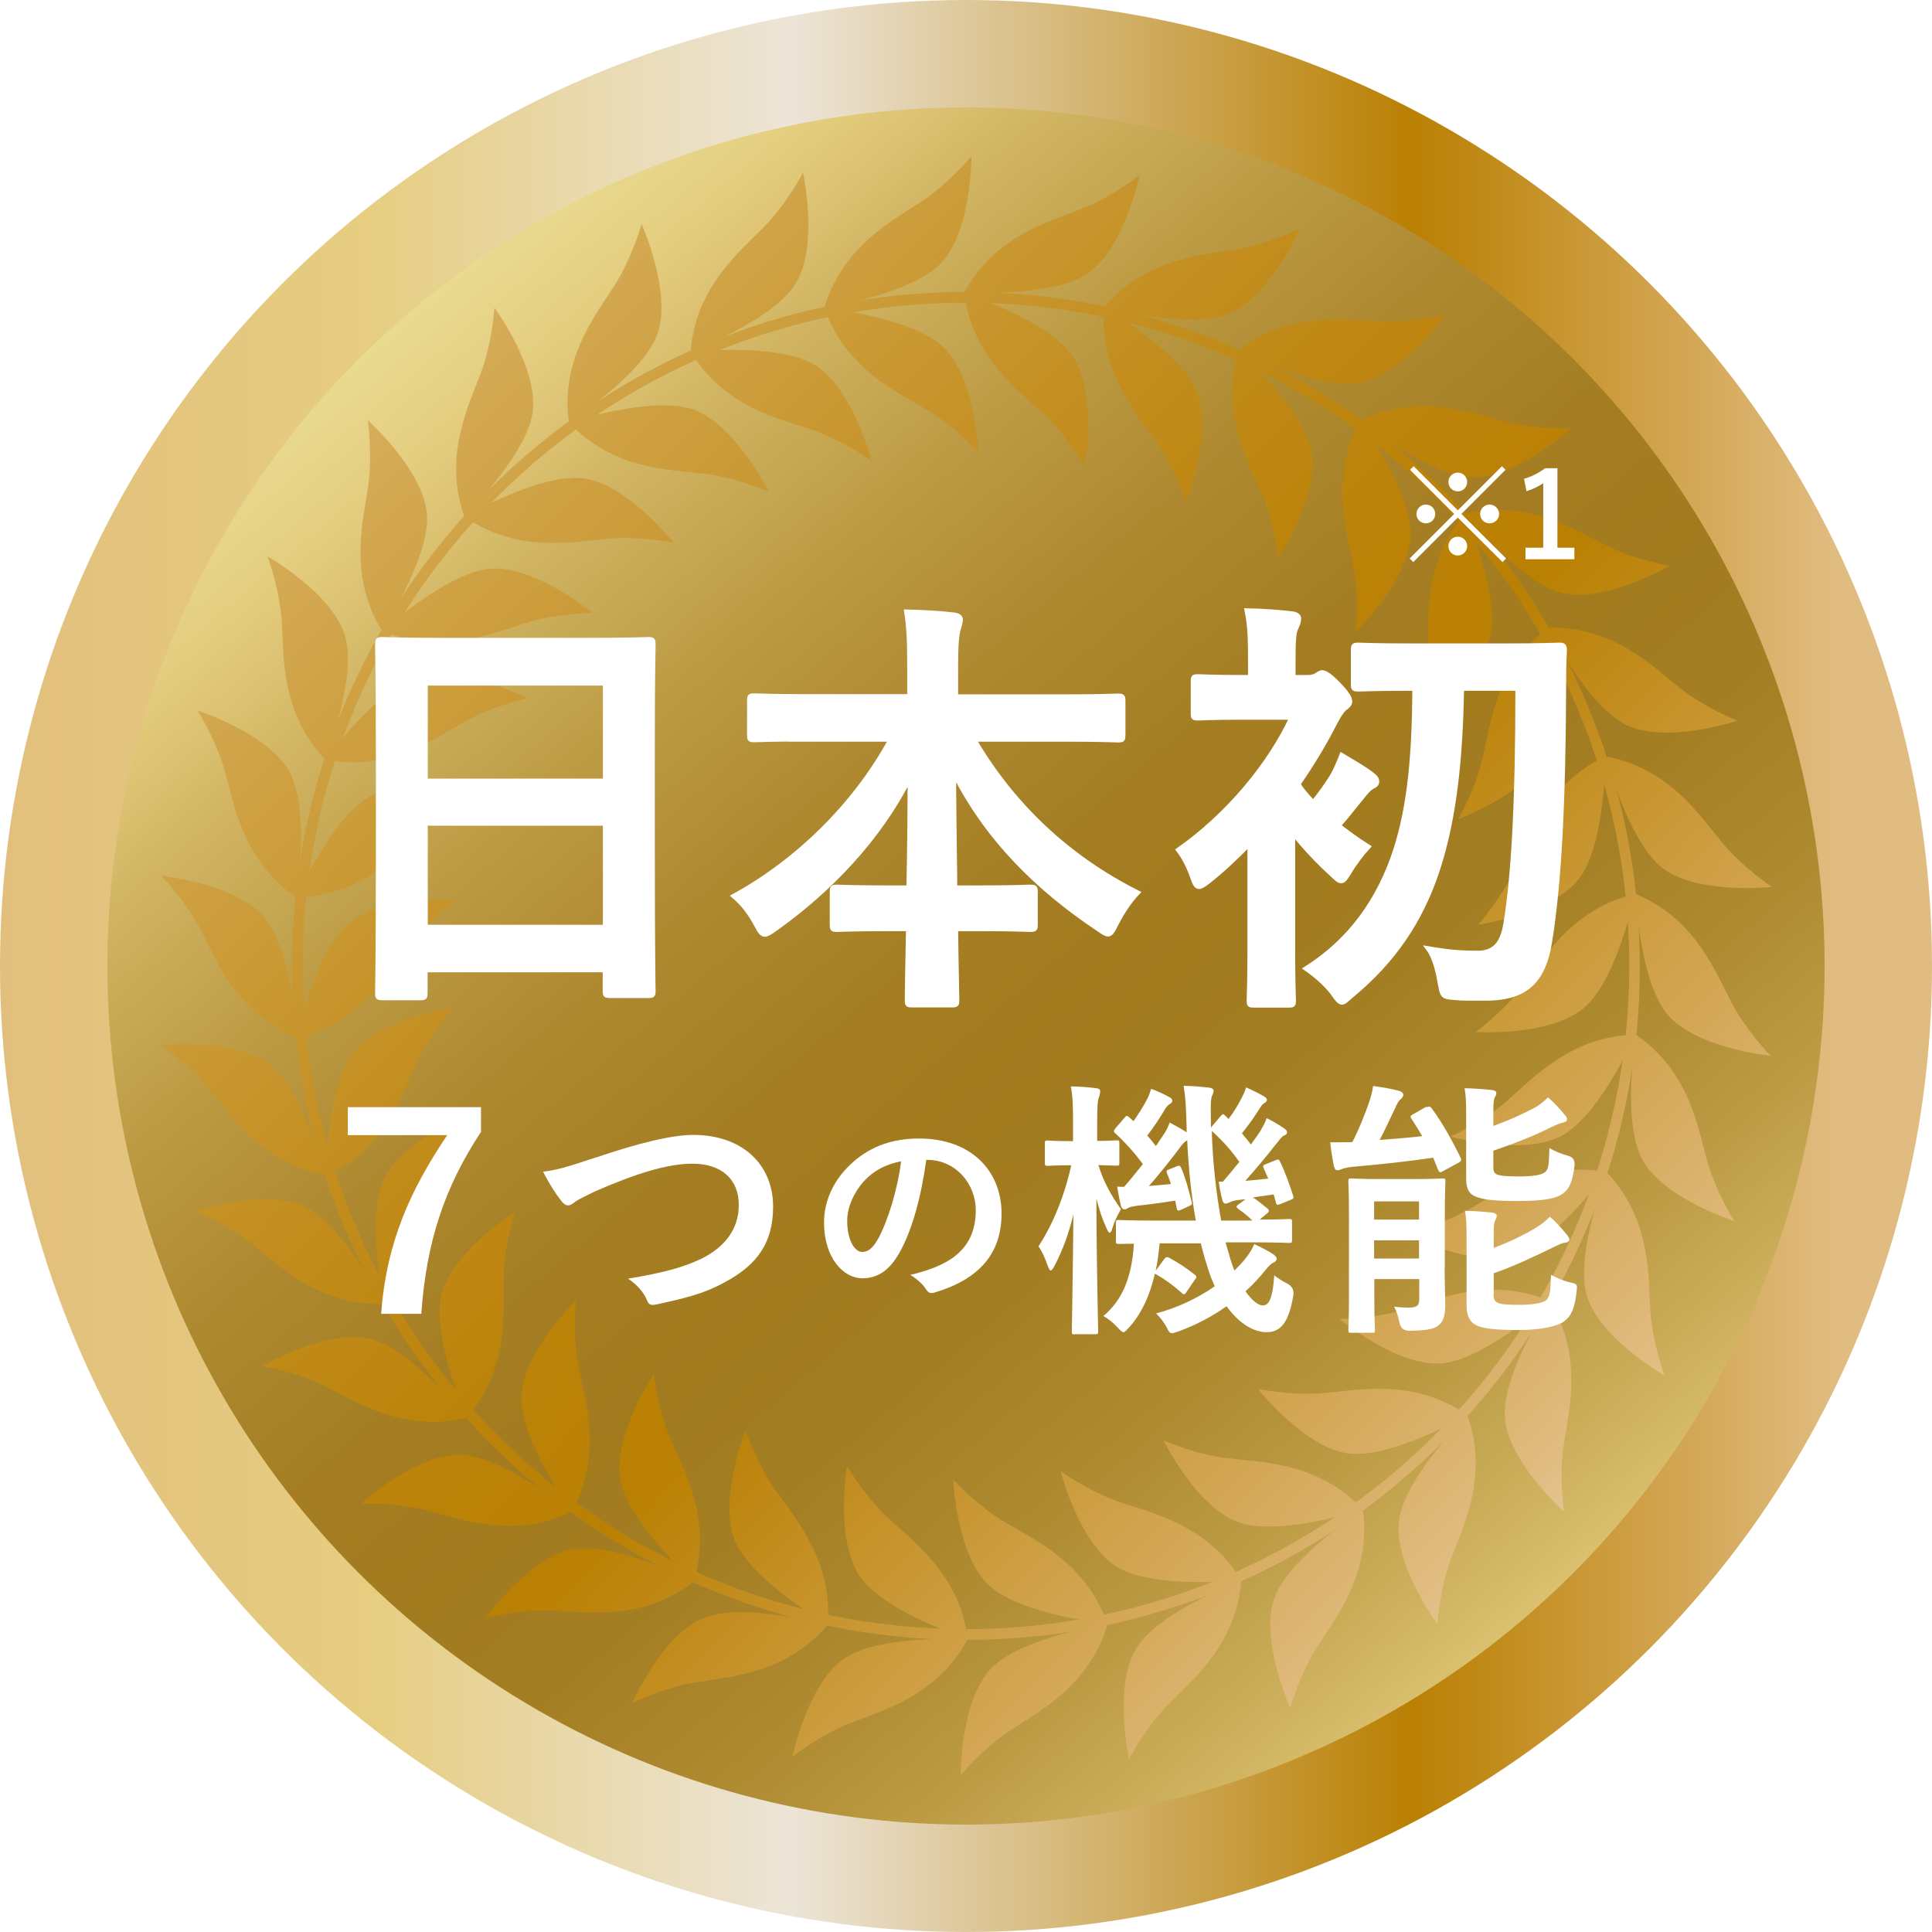
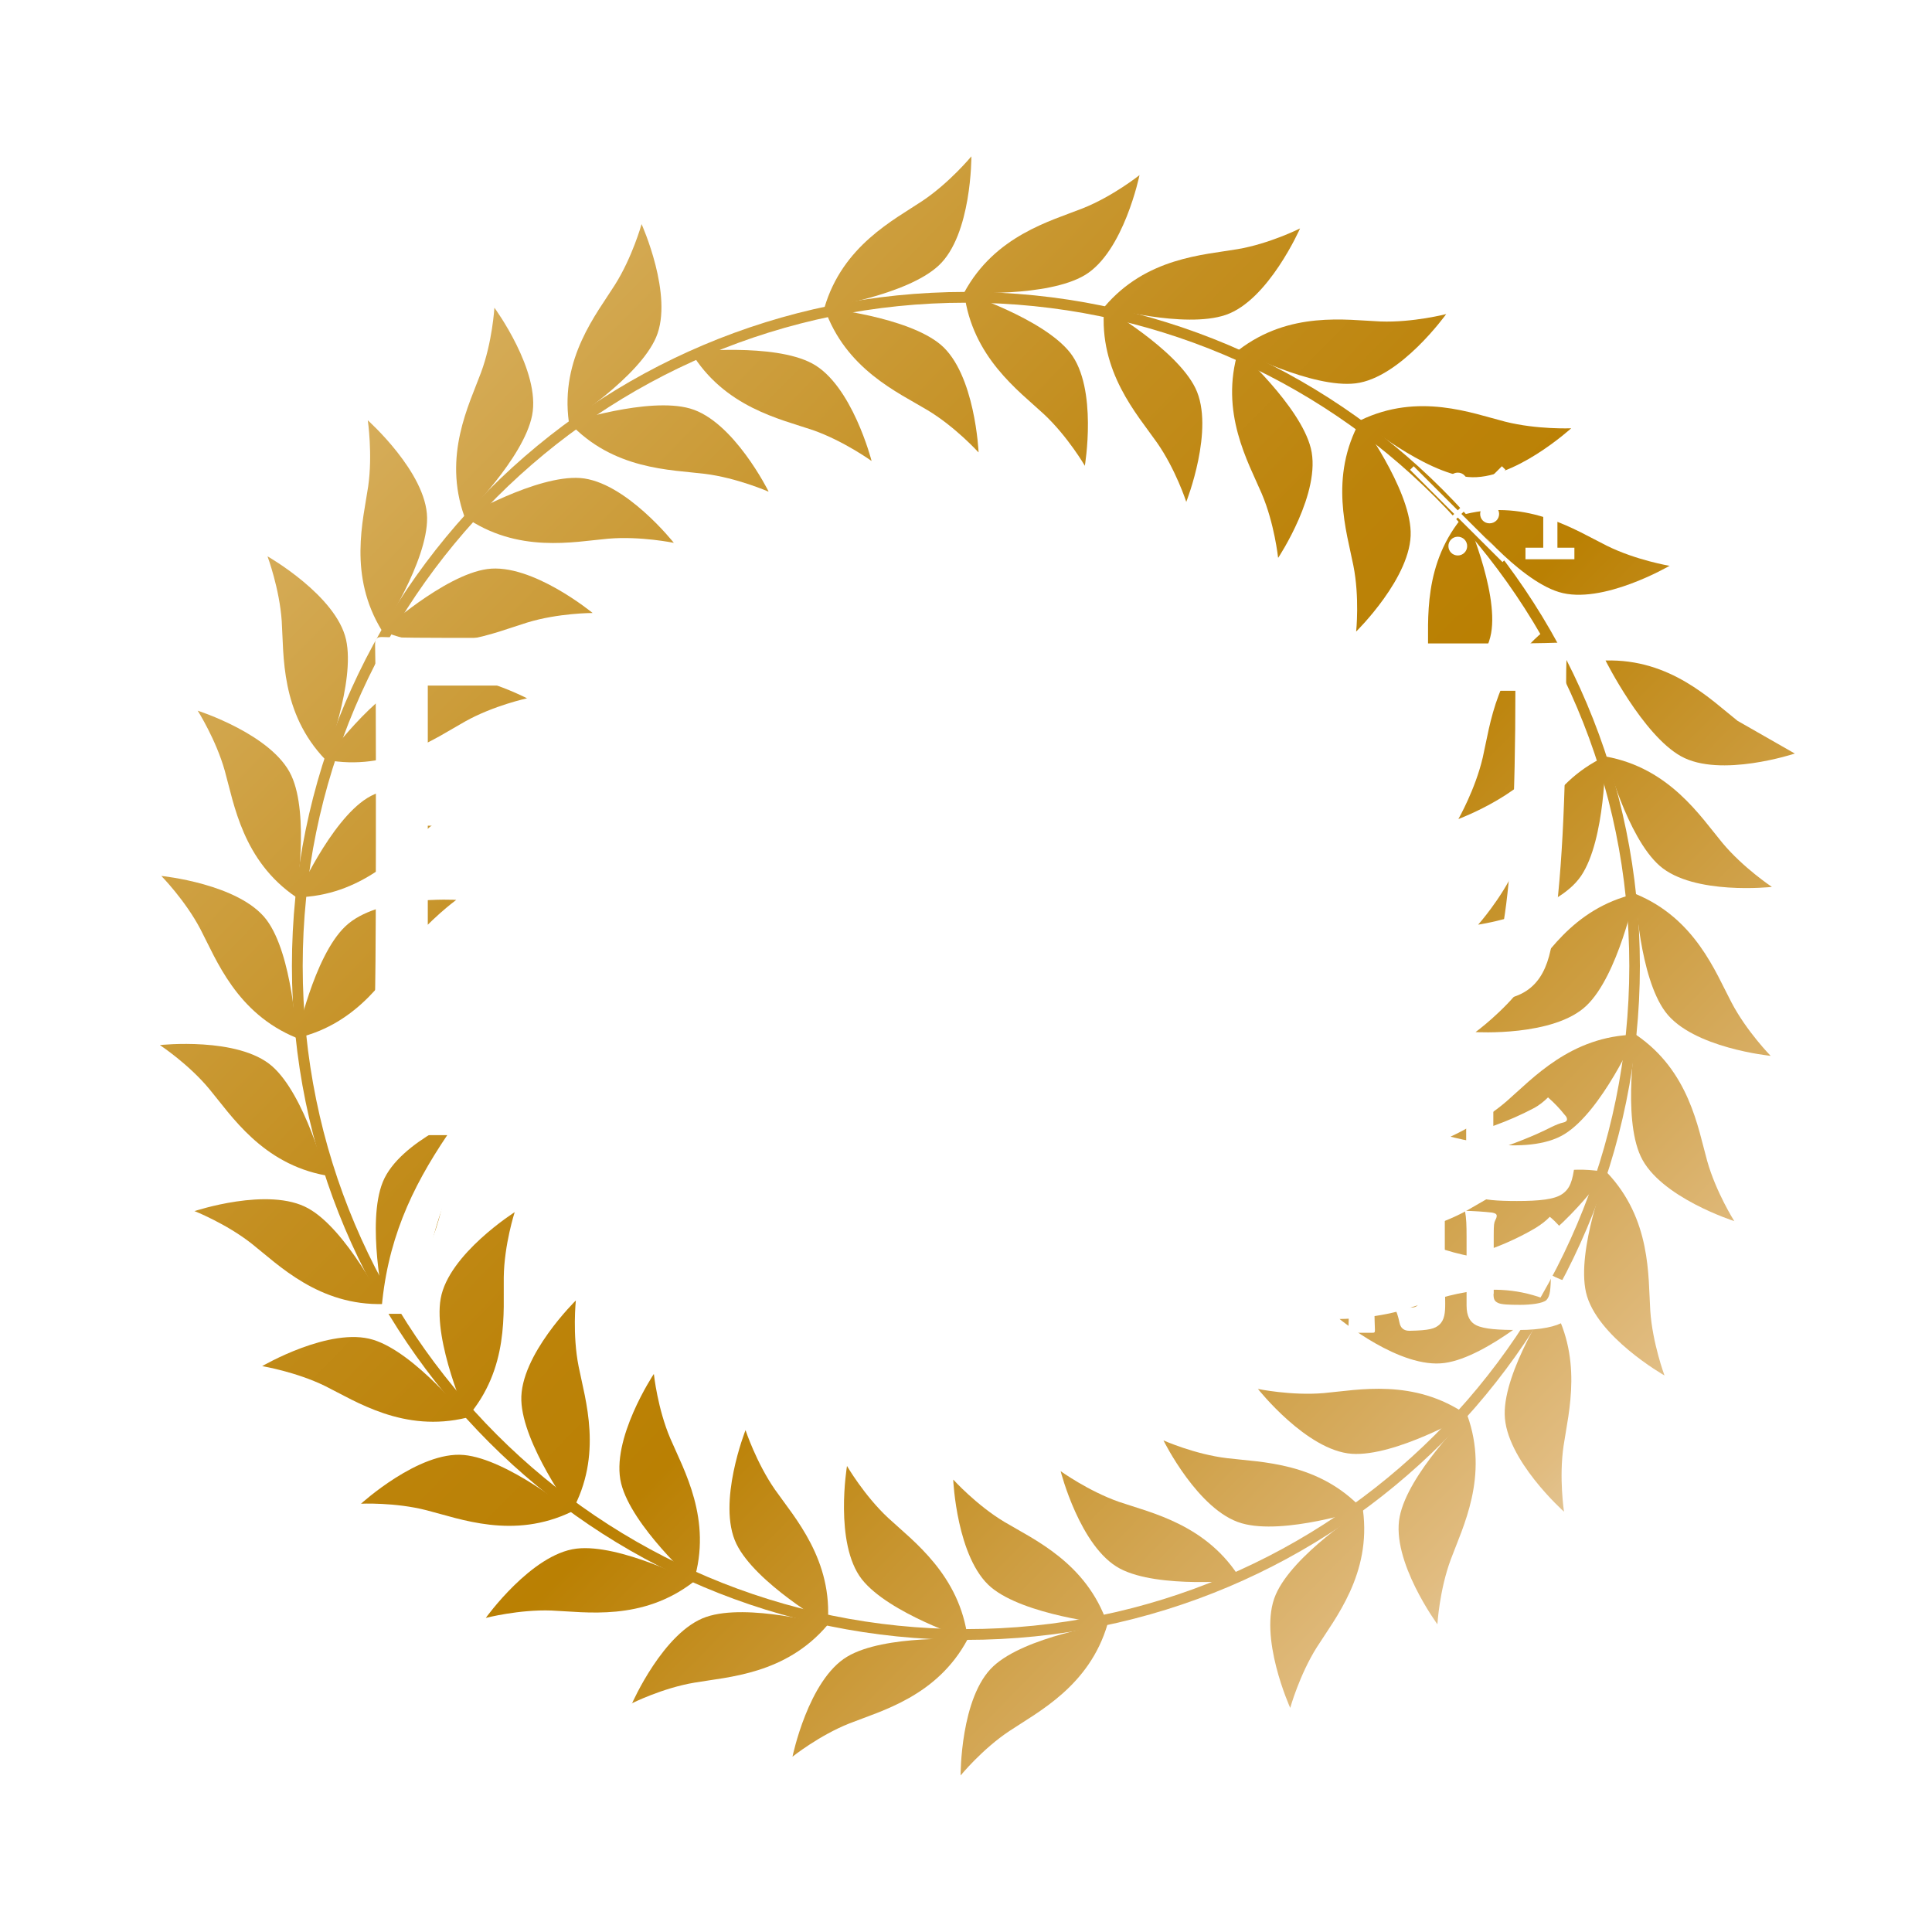
<svg xmlns="http://www.w3.org/2000/svg" xmlns:xlink="http://www.w3.org/1999/xlink" id="_レイヤー_2" data-name="レイヤー_2" viewBox="0 0 96.76 96.76">
  <defs>
    <style>
      .cls-1 {
        filter: url(#drop-shadow-1);
      }

      .cls-2 {
        fill: url(#_新規グラデーションスウォッチ_36);
        stroke: url(#_真ちゅう_艶あり_);
        stroke-width: 5.38px;
      }

      .cls-2, .cls-3 {
        stroke-miterlimit: 10;
      }

      .cls-4 {
        fill: url(#_新規グラデーションスウォッチ_26-25);
      }

      .cls-5 {
        fill: url(#_新規グラデーションスウォッチ_26-24);
      }

      .cls-6 {
        fill: url(#_新規グラデーションスウォッチ_26-23);
      }

      .cls-7 {
        fill: url(#_新規グラデーションスウォッチ_26-28);
      }

      .cls-8 {
        fill: url(#_新規グラデーションスウォッチ_26-29);
      }

      .cls-9 {
        fill: url(#_新規グラデーションスウォッチ_26-27);
      }

      .cls-10 {
        fill: url(#_新規グラデーションスウォッチ_26-21);
      }

      .cls-11 {
        fill: url(#_新規グラデーションスウォッチ_26-20);
      }

      .cls-12 {
        fill: url(#_新規グラデーションスウォッチ_26-22);
      }

      .cls-13 {
        fill: url(#_新規グラデーションスウォッチ_26-26);
      }

      .cls-14 {
        fill: url(#_新規グラデーションスウォッチ_26-18);
      }

      .cls-15 {
        fill: url(#_新規グラデーションスウォッチ_26-12);
      }

      .cls-16 {
        fill: url(#_新規グラデーションスウォッチ_26-16);
      }

      .cls-17 {
        fill: url(#_新規グラデーションスウォッチ_26-19);
      }

      .cls-18 {
        fill: url(#_新規グラデーションスウォッチ_26-10);
      }

      .cls-19 {
        fill: url(#_新規グラデーションスウォッチ_26-14);
      }

      .cls-20 {
        fill: url(#_新規グラデーションスウォッチ_26-11);
      }

      .cls-21 {
        fill: url(#_新規グラデーションスウォッチ_26-15);
      }

      .cls-22 {
        fill: url(#_新規グラデーションスウォッチ_26-13);
      }

      .cls-23 {
        fill: url(#_新規グラデーションスウォッチ_26-17);
      }

      .cls-24 {
        fill: url(#_新規グラデーションスウォッチ_26-34);
      }

      .cls-25 {
        fill: url(#_新規グラデーションスウォッチ_26-33);
      }

      .cls-26 {
        fill: url(#_新規グラデーションスウォッチ_26-32);
      }

      .cls-27 {
        fill: url(#_新規グラデーションスウォッチ_26-30);
      }

      .cls-28 {
        fill: url(#_新規グラデーションスウォッチ_26-55);
      }

      .cls-29 {
        fill: url(#_新規グラデーションスウォッチ_26-56);
      }

      .cls-30 {
        fill: url(#_新規グラデーションスウォッチ_26-54);
      }

      .cls-31 {
        fill: url(#_新規グラデーションスウォッチ_26-58);
      }

      .cls-32 {
        fill: url(#_新規グラデーションスウォッチ_26-59);
      }

      .cls-33 {
        fill: url(#_新規グラデーションスウォッチ_26-57);
      }

      .cls-34 {
        fill: url(#_新規グラデーションスウォッチ_26-53);
      }

      .cls-35 {
        fill: url(#_新規グラデーションスウォッチ_26-48);
      }

      .cls-36 {
        fill: url(#_新規グラデーションスウォッチ_26-47);
      }

      .cls-37 {
        fill: url(#_新規グラデーションスウォッチ_26-42);
      }

      .cls-38 {
        fill: url(#_新規グラデーションスウォッチ_26-41);
      }

      .cls-39 {
        fill: url(#_新規グラデーションスウォッチ_26-46);
      }

      .cls-40 {
        fill: url(#_新規グラデーションスウォッチ_26-45);
      }

      .cls-41 {
        fill: url(#_新規グラデーションスウォッチ_26-49);
      }

      .cls-42 {
        fill: url(#_新規グラデーションスウォッチ_26-61);
      }

      .cls-43 {
        fill: url(#_新規グラデーションスウォッチ_26-60);
      }

      .cls-44 {
        fill: url(#_新規グラデーションスウォッチ_26-38);
      }

      .cls-45 {
        fill: url(#_新規グラデーションスウォッチ_26-37);
      }

      .cls-46 {
        fill: url(#_新規グラデーションスウォッチ_26-31);
      }

      .cls-47 {
        fill: url(#_新規グラデーションスウォッチ_26-36);
      }

      .cls-48 {
        fill: url(#_新規グラデーションスウォッチ_26-35);
      }

      .cls-49 {
        fill: url(#_新規グラデーションスウォッチ_26-39);
      }

      .cls-50 {
        fill: url(#_新規グラデーションスウォッチ_26-50);
      }

      .cls-51 {
        fill: url(#_新規グラデーションスウォッチ_26-51);
      }

      .cls-52 {
        fill: url(#_新規グラデーションスウォッチ_26-52);
      }

      .cls-53 {
        fill: url(#_新規グラデーションスウォッチ_26-44);
      }

      .cls-54 {
        fill: url(#_新規グラデーションスウォッチ_26-43);
      }

      .cls-55 {
        fill: url(#_新規グラデーションスウォッチ_26-40);
      }

      .cls-3 {
        stroke: #fff;
        stroke-width: .25px;
      }

      .cls-3, .cls-56 {
        fill: #fff;
      }

      .cls-57 {
        fill: url(#_新規グラデーションスウォッチ_26);
      }

      .cls-58 {
        fill: url(#_新規グラデーションスウォッチ_26-2);
      }

      .cls-59 {
        fill: url(#_新規グラデーションスウォッチ_26-9);
      }

      .cls-60 {
        fill: url(#_新規グラデーションスウォッチ_26-8);
      }

      .cls-61 {
        fill: url(#_新規グラデーションスウォッチ_26-3);
      }

      .cls-62 {
        fill: url(#_新規グラデーションスウォッチ_26-7);
      }

      .cls-63 {
        fill: url(#_新規グラデーションスウォッチ_26-5);
      }

      .cls-64 {
        fill: url(#_新規グラデーションスウォッチ_26-4);
      }

      .cls-65 {
        fill: url(#_新規グラデーションスウォッチ_26-6);
      }
    </style>
    <linearGradient id="_新規グラデーションスウォッチ_36" data-name="新規グラデーションスウォッチ 36" x1="19.24" y1="14.18" x2="87.72" y2="94.55" gradientUnits="userSpaceOnUse">
      <stop offset="0" stop-color="#ebdf96" />
      <stop offset=".08" stop-color="#e3cb7c" />
      <stop offset=".14" stop-color="#d1b563" />
      <stop offset=".23" stop-color="#bd9c45" />
      <stop offset=".32" stop-color="#ae8930" />
      <stop offset=".41" stop-color="#a57e23" />
      <stop offset=".49" stop-color="#a27b1f" />
      <stop offset=".56" stop-color="#a47e23" />
      <stop offset=".64" stop-color="#ad892f" />
      <stop offset=".72" stop-color="#bc9b44" />
      <stop offset=".8" stop-color="#d0b461" />
      <stop offset=".86" stop-color="#e3cb7c" />
      <stop offset="1" stop-color="#ebdf96" />
    </linearGradient>
    <linearGradient id="_真ちゅう_艶あり_" data-name="真ちゅう (艶あり)" x1="0" y1="48.38" x2="96.76" y2="48.38" gradientUnits="userSpaceOnUse">
      <stop offset="0" stop-color="#e2bf7d" />
      <stop offset=".19" stop-color="#e6cd80" />
      <stop offset=".41" stop-color="#ece5d8" />
      <stop offset=".73" stop-color="#ba8003" />
      <stop offset=".89" stop-color="#d6ab5e" />
      <stop offset=".95" stop-color="#e1bc80" />
    </linearGradient>
    <linearGradient id="_新規グラデーションスウォッチ_26" data-name="新規グラデーションスウォッチ 26" x1="9.78" y1="10.57" x2="82.22" y2="81.53" gradientUnits="userSpaceOnUse">
      <stop offset="0" stop-color="#e2bf7d" />
      <stop offset=".05" stop-color="#ddb86f" />
      <stop offset=".23" stop-color="#cea041" />
      <stop offset=".38" stop-color="#c38e1f" />
      <stop offset=".51" stop-color="#bc830a" />
      <stop offset=".6" stop-color="#ba8003" />
      <stop offset=".83" stop-color="#d6ab5e" />
      <stop offset=".91" stop-color="#e1bc80" />
      <stop offset="1" stop-color="#e6dac1" />
    </linearGradient>
    <linearGradient id="_新規グラデーションスウォッチ_26-2" data-name="新規グラデーションスウォッチ 26" x1="-6.9" y1="27.6" x2="65.54" y2="98.56" xlink:href="#_新規グラデーションスウォッチ_26" />
    <linearGradient id="_新規グラデーションスウォッチ_26-3" data-name="新規グラデーションスウォッチ 26" x1="-10.65" y1="31.43" x2="61.79" y2="102.39" xlink:href="#_新規グラデーションスウォッチ_26" />
    <linearGradient id="_新規グラデーションスウォッチ_26-4" data-name="新規グラデーションスウォッチ 26" x1="-8.87" y1="29.61" x2="63.57" y2="100.58" xlink:href="#_新規グラデーションスウォッチ_26" />
    <linearGradient id="_新規グラデーションスウォッチ_26-5" data-name="新規グラデーションスウォッチ 26" x1="-13.49" y1="34.33" x2="58.95" y2="105.29" xlink:href="#_新規グラデーションスウォッチ_26" />
    <linearGradient id="_新規グラデーションスウォッチ_26-6" data-name="新規グラデーションスウォッチ 26" x1="-10.2" y1="30.97" x2="62.24" y2="101.93" xlink:href="#_新規グラデーションスウォッチ_26" />
    <linearGradient id="_新規グラデーションスウォッチ_26-7" data-name="新規グラデーションスウォッチ 26" x1="-15.31" y1="36.19" x2="57.13" y2="107.15" xlink:href="#_新規グラデーションスウォッチ_26" />
    <linearGradient id="_新規グラデーションスウォッチ_26-8" data-name="新規グラデーションスウォッチ 26" x1="-10.85" y1="31.63" x2="61.59" y2="102.6" xlink:href="#_新規グラデーションスウォッチ_26" />
    <linearGradient id="_新規グラデーションスウォッチ_26-9" data-name="新規グラデーションスウォッチ 26" x1="-16.04" y1="36.93" x2="56.4" y2="107.89" xlink:href="#_新規グラデーションスウォッチ_26" />
    <linearGradient id="_新規グラデーションスウォッチ_26-10" data-name="新規グラデーションスウォッチ 26" x1="-10.6" y1="31.38" x2="61.84" y2="102.34" xlink:href="#_新規グラデーションスウォッチ_26" />
    <linearGradient id="_新規グラデーションスウォッチ_26-11" data-name="新規グラデーションスウォッチ 26" x1="-15.59" y1="36.47" x2="56.85" y2="107.43" xlink:href="#_新規グラデーションスウォッチ_26" />
    <linearGradient id="_新規グラデーションスウォッチ_26-12" data-name="新規グラデーションスウォッチ 26" x1="-9.46" y1="30.21" x2="62.98" y2="101.18" xlink:href="#_新規グラデーションスウォッチ_26" />
    <linearGradient id="_新規グラデーションスウォッチ_26-13" data-name="新規グラデーションスウォッチ 26" x1="-13.8" y1="34.64" x2="58.64" y2="105.6" xlink:href="#_新規グラデーションスウォッチ_26" />
    <linearGradient id="_新規グラデーションスウォッチ_26-14" data-name="新規グラデーションスウォッチ 26" x1="-7.48" y1="28.19" x2="64.96" y2="99.15" xlink:href="#_新規グラデーションスウォッチ_26" />
    <linearGradient id="_新規グラデーションスウォッチ_26-15" data-name="新規グラデーションスウォッチ 26" x1="-10.89" y1="31.67" x2="61.56" y2="102.63" xlink:href="#_新規グラデーションスウォッチ_26" />
    <linearGradient id="_新規グラデーションスウォッチ_26-16" data-name="新規グラデーションスウォッチ 26" x1="-4.75" y1="25.4" x2="67.7" y2="96.36" xlink:href="#_新規グラデーションスウォッチ_26" />
    <linearGradient id="_新規グラデーションスウォッチ_26-17" data-name="新規グラデーションスウォッチ 26" x1="-7.5" y1="28.21" x2="64.94" y2="99.18" xlink:href="#_新規グラデーションスウォッチ_26" />
    <linearGradient id="_新規グラデーションスウォッチ_26-18" data-name="新規グラデーションスウォッチ 26" x1="-1.38" y1="21.96" x2="71.07" y2="92.92" xlink:href="#_新規グラデーションスウォッチ_26" />
    <linearGradient id="_新規グラデーションスウォッチ_26-19" data-name="新規グラデーションスウォッチ 26" x1="-3.43" y1="24.05" x2="69.02" y2="95.02" xlink:href="#_新規グラデーションスウォッチ_26" />
    <linearGradient id="_新規グラデーションスウォッチ_26-20" data-name="新規グラデーションスウォッチ 26" x1="2.48" y1="18.02" x2="74.92" y2="88.98" xlink:href="#_新規グラデーションスウォッチ_26" />
    <linearGradient id="_新規グラデーションスウォッチ_26-21" data-name="新規グラデーションスウォッチ 26" x1="1.2" y1="19.33" x2="73.64" y2="90.29" xlink:href="#_新規グラデーションスウォッチ_26" />
    <linearGradient id="_新規グラデーションスウォッチ_26-22" data-name="新規グラデーションスウォッチ 26" x1="6.66" y1="13.76" x2="79.1" y2="84.72" xlink:href="#_新規グラデーションスウォッチ_26" />
    <linearGradient id="_新規グラデーションスウォッチ_26-23" data-name="新規グラデーションスウォッチ 26" x1="6.32" y1="14.11" x2="78.76" y2="85.07" xlink:href="#_新規グラデーションスウォッチ_26" />
    <linearGradient id="_新規グラデーションスウォッチ_26-24" data-name="新規グラデーションスウォッチ 26" x1="11" y1="9.33" x2="83.44" y2="80.29" xlink:href="#_新規グラデーションスウォッチ_26" />
    <linearGradient id="_新規グラデーションスウォッチ_26-25" data-name="新規グラデーションスウォッチ 26" x1="11.71" y1="8.6" x2="84.15" y2="79.56" xlink:href="#_新規グラデーションスウォッチ_26" />
    <linearGradient id="_新規グラデーションスウォッチ_26-26" data-name="新規グラデーションスウォッチ 26" x1="15.46" y1="4.77" x2="87.9" y2="75.74" xlink:href="#_新規グラデーションスウォッチ_26" />
    <linearGradient id="_新規グラデーションスウォッチ_26-27" data-name="新規グラデーションスウォッチ 26" x1="17.03" y1="3.17" x2="89.47" y2="74.14" xlink:href="#_新規グラデーションスウォッチ_26" />
    <linearGradient id="_新規グラデーションスウォッチ_26-28" data-name="新規グラデーションスウォッチ 26" x1="19.71" y1=".43" x2="92.15" y2="71.4" xlink:href="#_新規グラデーションスウォッチ_26" />
    <linearGradient id="_新規グラデーションスウォッチ_26-29" data-name="新規グラデーションスウォッチ 26" x1="22.02" y1="-1.93" x2="94.47" y2="69.04" xlink:href="#_新規グラデーションスウォッチ_26" />
    <linearGradient id="_新規グラデーションスウォッチ_26-30" data-name="新規グラデーションスウォッチ 26" x1="23.49" y1="-3.42" x2="95.93" y2="67.54" xlink:href="#_新規グラデーションスウォッチ_26" />
    <linearGradient id="_新規グラデーションスウォッチ_26-31" data-name="新規グラデーションスウォッチ 26" x1="26.49" y1="-6.48" x2="98.93" y2="64.48" xlink:href="#_新規グラデーションスウォッチ_26" />
    <linearGradient id="_新規グラデーションスウォッチ_26-32" data-name="新規グラデーションスウォッチ 26" x1="26.46" y1="-6.46" x2="98.91" y2="64.5" xlink:href="#_新規グラデーションスウォッチ_26" />
    <linearGradient id="_新規グラデーションスウォッチ_26-33" data-name="新規グラデーションスウォッチ 26" x1="30.22" y1="-10.29" x2="102.66" y2="60.67" xlink:href="#_新規グラデーションスウォッチ_26" />
    <linearGradient id="_新規グラデーションスウォッチ_26-34" data-name="新規グラデーションスウォッチ 26" x1="28.44" y1="-8.47" x2="100.88" y2="62.49" xlink:href="#_新規グラデーションスウォッチ_26" />
    <linearGradient id="_新規グラデーションスウォッチ_26-35" data-name="新規グラデーションスウォッチ 26" x1="33.06" y1="-13.19" x2="105.5" y2="57.77" xlink:href="#_新規グラデーションスウォッチ_26" />
    <linearGradient id="_新規グラデーションスウォッチ_26-36" data-name="新規グラデーションスウォッチ 26" x1="29.77" y1="-9.83" x2="102.21" y2="61.13" xlink:href="#_新規グラデーションスウォッチ_26" />
    <linearGradient id="_新規グラデーションスウォッチ_26-37" data-name="新規グラデーションスウォッチ 26" x1="34.88" y1="-15.05" x2="107.32" y2="55.91" xlink:href="#_新規グラデーションスウォッチ_26" />
    <linearGradient id="_新規グラデーションスウォッチ_26-38" data-name="新規グラデーションスウォッチ 26" x1="30.41" y1="-10.49" x2="102.86" y2="60.47" xlink:href="#_新規グラデーションスウォッチ_26" />
    <linearGradient id="_新規グラデーションスウォッチ_26-39" data-name="新規グラデーションスウォッチ 26" x1="35.6" y1="-15.79" x2="108.04" y2="55.17" xlink:href="#_新規グラデーションスウォッチ_26" />
    <linearGradient id="_新規グラデーションスウォッチ_26-40" data-name="新規グラデーションスウォッチ 26" x1="30.17" y1="-10.24" x2="102.61" y2="60.72" xlink:href="#_新規グラデーションスウォッチ_26" />
    <linearGradient id="_新規グラデーションスウォッチ_26-41" data-name="新規グラデーションスウォッチ 26" x1="35.15" y1="-15.33" x2="107.6" y2="55.63" xlink:href="#_新規グラデーションスウォッチ_26" />
    <linearGradient id="_新規グラデーションスウォッチ_26-42" data-name="新規グラデーションスウォッチ 26" x1="29.03" y1="-9.08" x2="101.47" y2="61.89" xlink:href="#_新規グラデーションスウォッチ_26" />
    <linearGradient id="_新規グラデーションスウォッチ_26-43" data-name="新規グラデーションスウォッチ 26" x1="33.36" y1="-13.5" x2="105.8" y2="57.46" xlink:href="#_新規グラデーションスウォッチ_26" />
    <linearGradient id="_新規グラデーションスウォッチ_26-44" data-name="新規グラデーションスウォッチ 26" x1="27.04" y1="-7.05" x2="99.49" y2="63.91" xlink:href="#_新規グラデーションスウォッチ_26" />
    <linearGradient id="_新規グラデーションスウォッチ_26-45" data-name="新規グラデーションスウォッチ 26" x1="30.45" y1="-10.53" x2="102.89" y2="60.43" xlink:href="#_新規グラデーションスウォッチ_26" />
    <linearGradient id="_新規グラデーションスウォッチ_26-46" data-name="新規グラデーションスウォッチ 26" x1="24.31" y1="-4.26" x2="96.75" y2="66.7" xlink:href="#_新規グラデーションスウォッチ_26" />
    <linearGradient id="_新規グラデーションスウォッチ_26-47" data-name="新規グラデーションスウォッチ 26" x1="27.07" y1="-7.07" x2="99.51" y2="63.89" xlink:href="#_新規グラデーションスウォッチ_26" />
    <linearGradient id="_新規グラデーションスウォッチ_26-48" data-name="新規グラデーションスウォッチ 26" x1="20.94" y1="-.82" x2="93.38" y2="70.14" xlink:href="#_新規グラデーションスウォッチ_26" />
    <linearGradient id="_新規グラデーションスウォッチ_26-49" data-name="新規グラデーションスウォッチ 26" x1="22.99" y1="-2.91" x2="95.43" y2="68.05" xlink:href="#_新規グラデーションスウォッチ_26" />
    <linearGradient id="_新規グラデーションスウォッチ_26-50" data-name="新規グラデーションスウォッチ 26" x1="17.08" y1="3.12" x2="89.52" y2="74.08" xlink:href="#_新規グラデーションスウォッチ_26" />
    <linearGradient id="_新規グラデーションスウォッチ_26-51" data-name="新規グラデーションスウォッチ 26" x1="18.36" y1="1.81" x2="90.8" y2="72.78" xlink:href="#_新規グラデーションスウォッチ_26" />
    <linearGradient id="_新規グラデーションスウォッチ_26-52" data-name="新規グラデーションスウォッチ 26" x1="12.9" y1="7.38" x2="85.35" y2="78.35" xlink:href="#_新規グラデーションスウォッチ_26" />
    <linearGradient id="_新規グラデーションスウォッチ_26-53" data-name="新規グラデーションスウォッチ 26" x1="13.25" y1="7.03" x2="85.69" y2="78" xlink:href="#_新規グラデーションスウォッチ_26" />
    <linearGradient id="_新規グラデーションスウォッチ_26-54" data-name="新規グラデーションスウォッチ 26" x1="8.56" y1="11.81" x2="81" y2="82.78" xlink:href="#_新規グラデーションスウォッチ_26" />
    <linearGradient id="_新規グラデーションスウォッチ_26-55" data-name="新規グラデーションスウォッチ 26" x1="7.85" y1="12.54" x2="80.29" y2="83.5" xlink:href="#_新規グラデーションスウォッチ_26" />
    <linearGradient id="_新規グラデーションスウォッチ_26-56" data-name="新規グラデーションスウォッチ 26" x1="4.1" y1="16.36" x2="76.55" y2="87.33" xlink:href="#_新規グラデーションスウォッチ_26" />
    <linearGradient id="_新規グラデーションスウォッチ_26-57" data-name="新規グラデーションスウォッチ 26" x1="2.54" y1="17.97" x2="74.98" y2="88.93" xlink:href="#_新規グラデーションスウォッチ_26" />
    <linearGradient id="_新規グラデーションスウォッチ_26-58" data-name="新規グラデーションスウォッチ 26" x1="-.15" y1="20.71" x2="72.29" y2="91.67" xlink:href="#_新規グラデーションスウォッチ_26" />
    <linearGradient id="_新規グラデーションスウォッチ_26-59" data-name="新規グラデーションスウォッチ 26" x1="-2.46" y1="23.07" x2="69.98" y2="94.03" xlink:href="#_新規グラデーションスウォッチ_26" />
    <linearGradient id="_新規グラデーションスウォッチ_26-60" data-name="新規グラデーションスウォッチ 26" x1="-3.92" y1="24.56" x2="68.52" y2="95.52" xlink:href="#_新規グラデーションスウォッチ_26" />
    <linearGradient id="_新規グラデーションスウォッチ_26-61" data-name="新規グラデーションスウォッチ 26" x1="-6.92" y1="27.62" x2="65.52" y2="98.59" xlink:href="#_新規グラデーションスウォッチ_26" />
    <filter id="drop-shadow-1" x="11.6" y="24.32" width="73" height="49" filterUnits="userSpaceOnUse">
      <feOffset dx="0" dy="0" />
      <feGaussianBlur result="blur" stdDeviation="1.79" />
      <feFlood flood-color="#231815" flood-opacity=".75" />
      <feComposite in2="blur" operator="in" />
      <feComposite in="SourceGraphic" />
    </filter>
  </defs>
  <g id="_レイヤー_1-2" data-name="レイヤー_1">
    <g id="badge1">
-       <circle class="cls-2" cx="48.38" cy="48.38" r="45.69" />
      <g>
        <path class="cls-57" d="M14.62,48.38c0-18.64,15.11-33.75,33.75-33.76h0c18.64,0,33.75,15.11,33.76,33.76h0c0,18.64-15.11,33.75-33.76,33.75h0c-18.64,0-33.75-15.11-33.75-33.75h0ZM24.89,24.89c-6.01,6.01-9.73,14.31-9.73,23.49h0c0,9.17,3.72,17.47,9.73,23.48h0c6.01,6.01,14.31,9.73,23.49,9.73h0c9.17,0,17.47-3.72,23.49-9.73h0c6.01-6.01,9.73-14.31,9.73-23.48h0c0-9.17-3.72-17.48-9.73-23.49h0c-6.01-6.01-14.31-9.73-23.49-9.73h0c-9.17,0-17.47,3.72-23.49,9.73h0Z" />
        <g>
          <path class="cls-58" d="M42.42,73.42s.86,1.48,2.06,2.6c1.25,1.16,3.59,2.85,3.99,6.07,0,0-3.96-1.28-5.31-3-1.39-1.79-.74-5.67-.74-5.67Z" />
          <path class="cls-61" d="M39.69,87.98s1.34-1.07,2.86-1.67c1.59-.63,4.38-1.35,5.91-4.21,0,0-4.16-.25-6.03.87-1.95,1.16-2.74,5.01-2.74,5.01Z" />
        </g>
        <g>
          <path class="cls-64" d="M37.34,71.63s.54,1.63,1.47,2.97c.98,1.4,2.92,3.53,2.64,6.76,0,0-3.61-2.07-4.57-4.04-.99-2.04.46-5.7.46-5.7Z" />
          <path class="cls-63" d="M31.64,85.31s1.53-.77,3.15-1.04c1.68-.29,4.56-.41,6.66-2.89,0,0-4.01-1.11-6.08-.4-2.14.73-3.72,4.34-3.72,4.34Z" />
        </g>
        <g>
          <path class="cls-65" d="M32.75,68.83s.18,1.71.82,3.21c.67,1.57,2.12,4.06,1.17,7.16,0,0-3.1-2.78-3.63-4.9-.55-2.2,1.63-5.48,1.63-5.48Z" />
          <path class="cls-62" d="M24.33,81.03s1.66-.43,3.29-.37c1.71.07,4.55.55,7.12-1.44,0,0-3.7-1.92-5.87-1.66-2.25.27-4.54,3.47-4.54,3.47Z" />
        </g>
        <g>
          <path class="cls-60" d="M28.84,65.13s-.18,1.71.14,3.31c.33,1.67,1.23,4.41-.34,7.25,0,0-2.46-3.36-2.53-5.55-.08-2.26,2.74-5.02,2.74-5.02Z" />
          <path class="cls-59" d="M18.07,75.31s1.72-.08,3.3.33c1.66.42,4.34,1.48,7.26.07,0,0-3.22-2.64-5.4-2.84-2.25-.21-5.16,2.45-5.16,2.45Z" />
        </g>
        <g>
          <path class="cls-18" d="M25.78,60.7s-.53,1.63-.55,3.27c-.03,1.71.29,4.57-1.84,7.02,0,0-1.7-3.8-1.32-5.95.39-2.23,3.72-4.34,3.72-4.34Z" />
          <path class="cls-20" d="M13.13,68.42s1.69.28,3.16,1c1.53.76,3.93,2.35,7.09,1.58,0,0-2.6-3.26-4.69-3.9-2.16-.67-5.56,1.32-5.56,1.32Z" />
        </g>
        <g>
          <path class="cls-15" d="M23.71,55.73s-.85,1.49-1.22,3.08c-.38,1.66-.67,4.53-3.26,6.49,0,0-.88-4.07-.06-6.1.85-2.1,4.54-3.47,4.54-3.47Z" />
          <path class="cls-22" d="M9.73,60.65s1.6.63,2.88,1.64c1.34,1.06,3.36,3.11,6.6,3.02,0,0-1.86-3.73-3.77-4.79-1.98-1.11-5.71.14-5.71.14Z" />
        </g>
        <g>
-           <path class="cls-19" d="M22.72,50.45s-1.15,1.28-1.83,2.76c-.72,1.55-1.6,4.29-4.54,5.67,0,0-.01-4.16,1.21-5.98,1.27-1.88,5.16-2.45,5.16-2.45Z" />
          <path class="cls-21" d="M8.02,52.35s1.43.94,2.47,2.2c1.09,1.31,2.64,3.74,5.83,4.32,0,0-1.05-4.03-2.69-5.47-1.7-1.49-5.62-1.06-5.62-1.06Z" />
        </g>
        <g>
          <path class="cls-16" d="M22.85,45.07s-1.38,1.01-2.37,2.32c-1.03,1.36-2.46,3.87-5.62,4.6,0,0,.85-4.08,2.43-5.59,1.63-1.57,5.56-1.33,5.56-1.33Z" />
          <path class="cls-23" d="M8.08,43.87s1.2,1.22,1.96,2.67c.79,1.51,1.8,4.21,4.81,5.44,0,0-.19-4.16-1.5-5.91-1.36-1.81-5.27-2.2-5.27-2.2Z" />
        </g>
        <g>
          <path class="cls-14" d="M24.1,39.83s-1.57.7-2.8,1.78c-1.29,1.12-3.21,3.27-6.45,3.33,0,0,1.68-3.81,3.54-4.97,1.92-1.2,5.71-.14,5.71-.14Z" />
          <path class="cls-17" d="M9.9,35.59s.92,1.45,1.36,3.02c.46,1.64.89,4.5,3.57,6.32,0,0,.68-4.11-.24-6.09-.95-2.06-4.7-3.25-4.7-3.25Z" />
        </g>
        <g>
          <path class="cls-11" d="M26.41,34.97s-1.68.36-3.11,1.16c-1.49.83-3.82,2.53-7,1.92,0,0,2.44-3.38,4.49-4.12,2.13-.77,5.62,1.05,5.62,1.05Z" />
          <path class="cls-10" d="M13.4,27.87s.6,1.61.71,3.24c.11,1.7-.07,4.58,2.18,6.93,0,0,1.52-3.88,1.04-6.01-.5-2.21-3.92-4.16-3.92-4.16Z" />
        </g>
        <g>
          <path class="cls-12" d="M29.68,30.7s-1.72,0-3.28.48c-1.63.5-4.26,1.69-7.25.42,0,0,3.09-2.8,5.25-3.1,2.24-.31,5.28,2.2,5.28,2.2Z" />
          <path class="cls-6" d="M18.42,21.05s.25,1.7.02,3.31c-.25,1.69-1.01,4.47.69,7.23,0,0,2.29-3.48,2.26-5.66-.03-2.26-2.97-4.88-2.97-4.88Z" />
        </g>
        <g>
          <path class="cls-5" d="M33.76,27.19s-1.68-.35-3.31-.21c-1.7.15-4.52.76-7.18-1.1,0,0,3.6-2.09,5.78-1.94,2.26.16,4.7,3.25,4.7,3.25Z" />
          <path class="cls-4" d="M24.76,15.42s-.1,1.71-.67,3.24c-.59,1.6-1.92,4.16-.83,7.21,0,0,2.97-2.92,3.39-5.07.44-2.22-1.89-5.39-1.89-5.39Z" />
        </g>
        <g>
          <path class="cls-13" d="M38.48,24.62s-1.57-.69-3.19-.89c-1.7-.21-4.58-.19-6.79-2.57,0,0,3.96-1.3,6.06-.7,2.18.62,3.93,4.15,3.93,4.15Z" />
          <path class="cls-9" d="M32.13,11.23s-.46,1.65-1.33,3.03c-.91,1.45-2.75,3.67-2.31,6.88,0,0,3.51-2.24,4.37-4.25.89-2.08-.73-5.67-.73-5.67Z" />
        </g>
        <g>
          <path class="cls-7" d="M43.64,23.08s-1.39-1-2.93-1.54c-1.62-.55-4.44-1.14-6.11-3.92,0,0,4.14-.45,6.07.58,2,1.06,2.98,4.88,2.98,4.88Z" />
-           <path class="cls-8" d="M40.21,8.66s-.79,1.52-1.93,2.69c-1.19,1.22-3.45,3.02-3.69,6.25,0,0,3.9-1.46,5.16-3.25,1.31-1.85.47-5.69.47-5.69Z" />
        </g>
        <g>
          <path class="cls-27" d="M49,22.65s-1.15-1.27-2.55-2.11c-1.46-.88-4.1-2.04-5.16-5.11,0,0,4.14.42,5.82,1.83,1.73,1.46,1.9,5.39,1.9,5.39Z" />
          <path class="cls-46" d="M48.65,7.83s-1.09,1.32-2.45,2.23c-1.42.95-4,2.24-4.91,5.35,0,0,4.12-.62,5.72-2.11,1.66-1.54,1.64-5.47,1.64-5.47Z" />
        </g>
        <g>
          <path class="cls-26" d="M54.34,23.34s-.86-1.48-2.06-2.6c-1.25-1.16-3.59-2.85-3.99-6.07,0,0,3.96,1.28,5.31,3,1.39,1.78.73,5.67.73,5.67Z" />
          <path class="cls-25" d="M57.07,8.77s-1.34,1.07-2.86,1.67c-1.59.63-4.38,1.36-5.92,4.21,0,0,4.16.25,6.04-.87,1.95-1.16,2.74-5.01,2.74-5.01Z" />
        </g>
        <g>
          <path class="cls-24" d="M59.41,25.13s-.53-1.63-1.47-2.97c-.98-1.4-2.92-3.53-2.64-6.76,0,0,3.61,2.07,4.57,4.04.99,2.03-.46,5.7-.46,5.7Z" />
          <path class="cls-48" d="M65.11,11.44s-1.53.77-3.14,1.04c-1.68.29-4.56.41-6.66,2.89,0,0,4.01,1.11,6.08.4,2.14-.73,3.72-4.33,3.72-4.33Z" />
        </g>
        <g>
          <path class="cls-47" d="M64.01,27.93s-.18-1.71-.82-3.21c-.67-1.57-2.12-4.06-1.17-7.17,0,0,3.1,2.78,3.63,4.9.55,2.2-1.63,5.48-1.63,5.48Z" />
          <path class="cls-45" d="M72.43,15.73s-1.66.43-3.29.37c-1.71-.07-4.55-.54-7.12,1.44,0,0,3.7,1.92,5.87,1.66,2.25-.27,4.54-3.47,4.54-3.47Z" />
        </g>
        <g>
          <path class="cls-44" d="M67.92,31.63s.18-1.71-.14-3.31c-.33-1.68-1.23-4.41.34-7.25,0,0,2.46,3.36,2.53,5.55.08,2.26-2.74,5.02-2.74,5.02Z" />
          <path class="cls-49" d="M78.69,21.45s-1.71.07-3.3-.33c-1.66-.42-4.34-1.48-7.26-.07,0,0,3.22,2.64,5.4,2.84,2.25.21,5.16-2.44,5.16-2.44Z" />
        </g>
        <g>
          <path class="cls-55" d="M70.97,36.05s.53-1.63.55-3.27c.03-1.71-.29-4.57,1.84-7.02,0,0,1.7,3.8,1.32,5.95-.39,2.23-3.72,4.34-3.72,4.34Z" />
          <path class="cls-38" d="M83.63,28.34s-1.69-.28-3.16-1.01c-1.53-.76-3.94-2.35-7.09-1.58,0,0,2.6,3.26,4.69,3.9,2.16.67,5.56-1.32,5.56-1.32Z" />
        </g>
        <g>
          <path class="cls-37" d="M73.04,41.02s.85-1.49,1.22-3.08c.38-1.66.67-4.53,3.26-6.49,0,0,.88,4.07.06,6.1-.85,2.1-4.54,3.47-4.54,3.47Z" />
-           <path class="cls-54" d="M87.02,36.1s-1.6-.63-2.88-1.64c-1.34-1.06-3.36-3.11-6.61-3.02,0,0,1.86,3.72,3.77,4.79,1.97,1.11,5.71-.13,5.71-.13Z" />
+           <path class="cls-54" d="M87.02,36.1c-1.34-1.06-3.36-3.11-6.61-3.02,0,0,1.86,3.72,3.77,4.79,1.97,1.11,5.71-.13,5.71-.13Z" />
        </g>
        <g>
          <path class="cls-53" d="M74.03,46.31s1.14-1.28,1.83-2.76c.72-1.55,1.6-4.29,4.54-5.67,0,0,.01,4.16-1.21,5.98-1.27,1.88-5.16,2.45-5.16,2.45Z" />
          <path class="cls-40" d="M88.73,44.41s-1.43-.95-2.47-2.2c-1.09-1.31-2.64-3.74-5.83-4.32,0,0,1.05,4.03,2.69,5.47,1.7,1.49,5.61,1.06,5.61,1.06Z" />
        </g>
        <g>
          <path class="cls-39" d="M73.9,51.69s1.38-1.01,2.37-2.32c1.03-1.36,2.46-3.87,5.62-4.6,0,0-.85,4.08-2.43,5.59-1.63,1.57-5.56,1.33-5.56,1.33Z" />
          <path class="cls-36" d="M88.68,52.88s-1.2-1.22-1.96-2.67c-.8-1.51-1.81-4.21-4.81-5.44,0,0,.19,4.16,1.5,5.91,1.35,1.81,5.27,2.2,5.27,2.2Z" />
        </g>
        <g>
          <path class="cls-35" d="M72.66,56.92s1.57-.7,2.8-1.77c1.29-1.12,3.21-3.27,6.45-3.33,0,0-1.68,3.81-3.54,4.97-1.92,1.2-5.71.14-5.71.14Z" />
          <path class="cls-41" d="M86.86,61.16s-.92-1.45-1.36-3.02c-.46-1.64-.89-4.5-3.57-6.32,0,0-.68,4.11.24,6.09.95,2.06,4.7,3.25,4.7,3.25Z" />
        </g>
        <g>
          <path class="cls-50" d="M70.35,61.78s1.68-.36,3.11-1.15c1.49-.83,3.82-2.53,7-1.92,0,0-2.44,3.37-4.49,4.12-2.13.77-5.62-1.05-5.62-1.05Z" />
          <path class="cls-51" d="M83.36,68.88s-.6-1.61-.71-3.24c-.11-1.71.06-4.58-2.18-6.93,0,0-1.52,3.88-1.04,6.01.5,2.21,3.92,4.16,3.92,4.16Z" />
        </g>
        <g>
          <path class="cls-52" d="M67.08,66.06s1.71,0,3.28-.48c1.63-.5,4.26-1.69,7.25-.42,0,0-3.09,2.8-5.25,3.1-2.24.32-5.27-2.2-5.27-2.2Z" />
          <path class="cls-34" d="M78.33,75.71s-.26-1.7-.02-3.31c.25-1.69,1.01-4.47-.69-7.23,0,0-2.3,3.47-2.26,5.66.03,2.26,2.97,4.88,2.97,4.88Z" />
        </g>
        <g>
          <path class="cls-30" d="M62.99,69.56s1.68.35,3.31.21c1.7-.15,4.52-.76,7.18,1.1,0,0-3.6,2.09-5.78,1.94-2.26-.16-4.7-3.25-4.7-3.25Z" />
          <path class="cls-28" d="M71.99,81.34s.1-1.71.67-3.24c.59-1.6,1.92-4.16.83-7.21,0,0-2.97,2.92-3.39,5.07-.44,2.22,1.89,5.39,1.89,5.39Z" />
        </g>
        <g>
          <path class="cls-29" d="M58.27,72.14s1.57.7,3.19.89c1.7.21,4.58.19,6.79,2.57,0,0-3.95,1.3-6.06.69-2.18-.62-3.92-4.15-3.92-4.15Z" />
          <path class="cls-33" d="M64.62,85.53s.46-1.65,1.33-3.03c.91-1.44,2.74-3.67,2.31-6.88,0,0-3.51,2.24-4.37,4.25-.9,2.08.73,5.67.73,5.67Z" />
        </g>
        <g>
          <path class="cls-31" d="M53.12,73.68s1.39,1,2.93,1.54c1.61.55,4.44,1.14,6.11,3.92,0,0-4.14.44-6.07-.58-2-1.06-2.97-4.88-2.97-4.88Z" />
-           <path class="cls-32" d="M56.55,88.09s.79-1.52,1.93-2.69c1.19-1.22,3.45-3.02,3.69-6.25,0,0-3.9,1.46-5.16,3.25-1.31,1.85-.47,5.69-.47,5.69Z" />
        </g>
        <g>
          <path class="cls-43" d="M47.75,74.11s1.15,1.27,2.55,2.11c1.47.88,4.11,2.04,5.16,5.11,0,0-4.14-.43-5.82-1.83-1.73-1.45-1.9-5.39-1.9-5.39Z" />
          <path class="cls-42" d="M48.11,88.92s1.09-1.33,2.45-2.23c1.42-.95,4-2.24,4.91-5.35,0,0-4.12.62-5.72,2.11-1.66,1.54-1.64,5.47-1.64,5.47Z" />
        </g>
      </g>
      <g class="cls-1">
        <g>
          <g>
            <path class="cls-3" d="M19.15,49.97c-.22,0-.24-.02-.24-.24,0-.15.04-1.42.04-7.66v-4.16c0-4.18-.04-5.49-.04-5.62,0-.24.02-.26.24-.26.15,0,.88.04,2.97.04h7.38c2.09,0,2.84-.04,2.97-.04.22,0,.24.02.24.26,0,.13-.04,1.44-.04,4.97v4.78c0,6.18.04,7.45.04,7.58,0,.22-.02.24-.24.24h-1.92c-.22,0-.24-.02-.24-.24v-1.05h-9.02v1.16c0,.22-.02.24-.24.24h-1.92ZM21.3,39.12h9.02v-4.91h-9.02v4.91ZM30.32,46.44v-5.21h-9.02v5.21h9.02Z" />
            <path class="cls-3" d="M40.54,37.01c-1.96,0-2.63.04-2.76.04-.22,0-.24-.02-.24-.24v-1.72c0-.22.02-.24.24-.24.13,0,.8.04,2.76.04h5.02v-1.44c0-1.23-.02-1.96-.15-2.8.78.02,1.61.06,2.37.15.19.02.32.11.32.22,0,.19-.09.39-.13.56-.06.28-.11.67-.11,1.81v1.51h5.36c1.96,0,2.65-.04,2.78-.04.21,0,.24.02.24.24v1.72c0,.22-.02.24-.24.24-.13,0-.82-.04-2.78-.04h-4.46c1.94,3.32,4.72,5.94,8.2,7.69-.39.41-.75.95-1.06,1.55-.17.34-.26.52-.41.52-.09,0-.24-.09-.45-.24-3.01-2-5.6-4.52-7.28-7.88,0,1.79.04,3.9.06,5.81h1.12c1.89,0,2.52-.04,2.65-.04.24,0,.26.02.26.24v1.64c0,.22-.02.24-.26.24-.13,0-.75-.04-2.65-.04h-1.08c.02,1.83.06,3.23.06,3.6,0,.19-.02.22-.24.22h-2c-.22,0-.24-.02-.24-.22,0-.37.02-1.77.06-3.6h-.93c-1.89,0-2.52.04-2.65.04-.22,0-.24-.02-.24-.24v-1.64c0-.22.02-.24.24-.24.13,0,.75.04,2.65.04h.95c.04-1.83.06-3.81.06-5.58-1.55,3.12-4.09,5.73-6.78,7.64-.24.17-.39.26-.5.26-.13,0-.24-.13-.41-.47-.32-.6-.67-1.05-1.12-1.44,3.01-1.64,6.01-4.44,7.86-7.86h-4.13Z" />
            <path class="cls-3" d="M62.6,42.22c-.67.69-1.38,1.36-2.09,1.92-.22.17-.37.26-.45.26-.15,0-.22-.15-.34-.5-.17-.5-.43-.99-.69-1.33,2.45-1.72,4.56-4.24,5.68-6.65h-2.45c-1.61,0-2.13.04-2.26.04-.22,0-.24-.02-.24-.24v-1.59c0-.22.02-.24.24-.24.13,0,.65.04,2.26.04h.37v-.73c0-.95,0-1.77-.17-2.61.82.02,1.46.06,2.24.15.22.02.34.13.34.22,0,.19-.06.32-.13.47-.13.26-.15.71-.15,1.68v.82h.71c.28,0,.39-.06.47-.11.06-.04.19-.13.28-.13.15,0,.41.17.84.62.39.41.54.65.54.82,0,.13-.09.22-.26.34-.15.13-.3.37-.47.69-.52,1.03-1.16,2.09-1.87,3.12.22.32.47.62.77.93.37-.45.67-.88.93-1.29.17-.28.34-.67.5-1.08.47.28,1.12.65,1.53.97.17.15.22.19.22.34,0,.11-.09.19-.22.24-.15.09-.26.19-.5.5-.45.54-.75.95-1.21,1.46.47.37.97.73,1.49,1.06-.26.28-.71.86-.93,1.25-.19.3-.28.45-.41.45-.11,0-.24-.11-.45-.32-.69-.62-1.4-1.38-1.98-2.11v5.94c0,1.61.04,2.37.04,2.48,0,.22-.02.24-.24.24h-1.74c-.22,0-.24-.02-.24-.24,0-.13.04-.86.04-2.48v-5.4ZM73.2,34.47c-.06,3.38-.34,6.42-1.21,9.09-.86,2.61-2.26,4.61-4.35,6.33-.22.19-.32.3-.43.3-.13,0-.24-.15-.45-.45-.34-.47-.95-.97-1.33-1.23,2.26-1.44,3.66-3.47,4.46-5.9.75-2.3.95-4.95.97-8.14h-.11c-1.94,0-2.58.04-2.71.04-.24,0-.26-.02-.26-.24v-1.7c0-.24.02-.26.26-.26.13,0,.77.04,2.71.04h4.61c1.94,0,2.6-.04,2.73-.04.22,0,.26.04.26.28-.04.71-.04,1.31-.04,1.92-.02,5.55-.22,9.73-.71,12.7-.3,1.83-1.12,2.78-3.16,2.78-.69,0-1.12.02-1.68-.04-.52-.04-.52-.09-.65-.82-.09-.52-.26-1.21-.56-1.61,1.12.19,1.74.22,2.45.22.88,0,1.27-.52,1.42-1.49.39-2.35.6-6.07.6-11.78h-2.82Z" />
          </g>
          <g>
            <path class="cls-56" d="M24.1,56.67c-1.83,2.78-2.74,5.48-3,9.13h-2.01c.26-3.62,1.51-6.28,3.31-8.95h-4.98v-1.4h6.67v1.22Z" />
            <path class="cls-56" d="M29.85,57.97c2.09-.71,3.78-1.13,4.88-1.13,2.43,0,3.99,1.47,3.99,3.59,0,1.78-.77,2.9-2.39,3.77-1.14.64-2.2.85-3.45,1.13-.27.05-.38.04-.48-.22-.16-.38-.5-.79-.95-1.07,1.79-.3,2.75-.56,3.68-1,1.15-.58,1.87-1.45,1.87-2.7s-.83-2.06-2.33-2.06c-1.22,0-2.83.49-4.9,1.4-.43.22-.77.37-.94.49-.19.16-.3.2-.37.2-.14,0-.24-.08-.39-.28-.24-.3-.58-.83-.87-1.41.6-.07,1.1-.19,2.63-.71Z" />
            <path class="cls-56" d="M46.39,58.09c-.25,1.84-.71,3.54-1.36,4.68-.47.81-1.03,1.25-1.84,1.25-.95,0-1.92-1.02-1.92-2.79,0-1.04.44-2.04,1.23-2.82.91-.91,2.06-1.39,3.53-1.39,2.6,0,4.13,1.61,4.13,3.76,0,2.02-1.14,3.29-3.34,3.95-.23.07-.33.02-.47-.2-.12-.18-.35-.43-.76-.68,1.83-.43,3.28-1.19,3.28-3.24,0-1.29-.98-2.52-2.43-2.52h-.04ZM43.28,59.14c-.52.59-.85,1.31-.85,2.01,0,1,.4,1.55.74,1.55.28,0,.52-.14.81-.66.48-.88.97-2.44,1.15-3.88-.76.15-1.37.46-1.85.99Z" />
            <path class="cls-56" d="M53.82,66.83c-.12,0-.14-.01-.14-.15,0-.2.05-2.74.08-5.86-.23.95-.53,1.78-.95,2.58-.08.15-.14.23-.19.23-.04,0-.08-.07-.14-.22-.14-.41-.31-.77-.47-.99.73-1.11,1.32-2.58,1.64-4.06h-.03c-.83,0-1.07.03-1.15.03-.12,0-.14-.01-.14-.15v-.98c0-.12.01-.14.14-.14.08,0,.33.03,1.17.03h.1v-.95c0-.81-.01-1.28-.11-1.79.5.01.87.04,1.27.09.14.01.2.07.2.15,0,.11-.03.18-.05.27-.07.16-.1.38-.1,1.26v.96c.66,0,.88-.03.96-.03.14,0,.15.01.15.14v.98c0,.14-.01.15-.15.15-.08,0-.29-.01-.9-.03.26.85.65,1.53,1.13,2.21-.15.26-.33.62-.43.95-.04.15-.08.23-.14.23-.04,0-.09-.08-.16-.24-.22-.49-.37-.94-.5-1.48.01,3.58.09,6.43.09,6.65,0,.14-.01.15-.15.15h-1.04ZM61.52,62.69c.08.34.19.65.3.94.23-.22.45-.45.62-.68.16-.22.27-.39.38-.64.31.14.76.37.98.53.11.09.14.14.14.2,0,.08-.05.14-.15.19-.11.05-.23.15-.39.35-.3.38-.64.75-1.02,1.09.31.46.64.71.87.71.31,0,.49-.37.57-1.51.18.15.42.3.64.41q.39.2.31.62c-.22,1.3-.61,1.82-1.33,1.82-.68,0-1.41-.47-2.01-1.3-.73.52-1.55.95-2.41,1.26-.16.05-.26.09-.33.09-.11,0-.16-.08-.27-.31-.14-.26-.33-.5-.52-.68,1.04-.27,2.08-.76,2.94-1.36-.16-.34-.3-.72-.41-1.11-.11-.33-.2-.68-.29-1.04h-2.06c-.05.49-.11.96-.2,1.37l.42-.57c.08-.11.14-.14.27-.07.41.22.87.52,1.27.84.11.08.1.14.01.24l-.41.6c-.05.09-.1.14-.15.14-.03,0-.07-.03-.12-.08-.39-.35-.85-.69-1.33-.95-.27,1.17-.71,2.05-1.3,2.7-.14.15-.2.23-.27.23s-.15-.08-.3-.24c-.22-.24-.48-.45-.71-.57.92-.77,1.42-1.87,1.53-3.62-.49,0-.69.01-.75.01-.14,0-.15-.01-.15-.15v-.9c0-.14.01-.15.15-.15.08,0,.53.03,1.86.03h1.99c-.23-1.28-.37-2.65-.43-4.02-.14.07-.24.18-.43.45-.47.62-1.06,1.36-1.49,1.84l1.1-.1c-.05-.19-.12-.37-.19-.53-.05-.15-.03-.15.14-.22l.35-.14c.14-.05.16-.04.22.09.2.45.38,1.11.52,1.68.04.15.01.16-.14.23l-.39.18c-.16.07-.19.05-.22-.09l-.07-.37c-.68.11-1.29.19-1.93.26-.22.03-.37.07-.43.11-.07.04-.12.07-.18.07-.08,0-.15-.07-.18-.18-.07-.28-.14-.65-.19-.96.14.01.24.01.35.01.31-.35.62-.75.94-1.14-.37-.5-.84-1.04-1.37-1.53-.05-.04-.08-.08-.08-.12s.03-.08.08-.15l.45-.52c.08-.11.12-.12.23-.03l.22.2c.24-.34.5-.75.68-1.1.08-.15.14-.31.2-.52.34.12.65.27.94.43.1.05.12.11.12.18s-.05.11-.12.15c-.08.05-.15.12-.23.24-.23.39-.56.91-.9,1.34.16.18.3.35.43.53l.43-.64c.11-.18.19-.34.26-.54.27.14.61.33.85.49v-.24c-.03-1.09-.05-1.45-.15-2.09.5.01.8.04,1.26.09.14.01.24.07.24.15,0,.11-.04.18-.08.27-.07.18-.07.45-.05,1.53v.05l.49-.58c.12-.12.12-.11.23-.01l.16.16c.27-.35.49-.72.66-1.06.08-.15.15-.3.22-.52.34.15.64.3.9.45.11.07.14.11.14.18s-.05.11-.12.15c-.08.05-.14.11-.22.24-.23.37-.54.83-.91,1.28.16.19.31.38.45.56.16-.22.31-.43.45-.64.14-.23.26-.45.34-.68.31.15.65.35.9.53.09.07.12.12.12.18,0,.08-.04.12-.15.16-.12.05-.2.19-.42.45-.48.62-1.03,1.27-1.52,1.82.37-.03.76-.07,1.15-.11l-.23-.52c-.05-.14-.04-.15.14-.22l.45-.18c.16-.07.18-.04.24.09.24.49.47,1.13.65,1.7.04.12,0,.14-.15.2l-.49.2c-.18.07-.2.05-.23-.09l-.11-.39-1.04.15c.2.12.46.34.71.54.07.05.09.09.09.14s-.04.08-.09.12l-.37.31c1,0,1.38-.03,1.46-.03.15,0,.16.01.16.15v.9c0,.14-.01.15-.16.15-.08,0-.53-.03-1.84-.03h-1.33l.12.42ZM61.24,59.19c.26-.3.54-.64.83-1-.39-.56-.85-1.07-1.38-1.55.04,1.52.22,3.13.47,4.49h1.56c-.2-.22-.46-.41-.68-.57-.07-.05-.11-.09-.11-.12,0-.04.04-.08.14-.15l.31-.23-.37.04c-.22.03-.34.07-.41.11-.08.04-.15.07-.22.07-.08,0-.14-.07-.16-.18-.08-.27-.14-.61-.18-.92h.19Z" />
            <path class="cls-56" d="M71.44,55.46c.15-.08.2-.04.28.07.53.72,1.02,1.61,1.42,2.43.07.14.05.19-.09.27l-.77.42c-.15.09-.19.08-.26-.07l-.24-.6c-1.27.19-2.69.34-4.06.46-.26.03-.43.07-.54.12-.07.03-.12.05-.2.05s-.14-.05-.18-.22c-.07-.37-.14-.79-.18-1.18.35,0,.76,0,1.11-.01.34-.66.64-1.42.8-1.89.11-.31.18-.54.24-.92.54.07.9.14,1.29.24.15.05.22.11.22.2s-.07.18-.15.24c-.07.05-.15.18-.24.39-.22.47-.52,1.11-.79,1.63.73-.05,1.45-.11,2.13-.19-.18-.3-.35-.58-.54-.87-.08-.12-.05-.16.09-.23l.65-.37ZM72.35,63.44c0,.69.03,1.42.03,1.84,0,.46-.03.83-.3,1.07-.22.19-.47.28-1.49.3q-.42,0-.5-.41c-.07-.34-.15-.57-.27-.8.31.04.49.05.81.05s.45-.11.45-.41v-1.02h-2.25v.88c0,1.07.03,1.59.03,1.67,0,.12-.01.14-.15.14h-1.03c-.14,0-.15-.01-.15-.14,0-.09.03-.57.03-1.67v-4.07c0-1.1-.03-1.6-.03-1.7,0-.14.01-.15.15-.15.1,0,.43.03,1.44.03h1.7c1,0,1.34-.03,1.42-.03.14,0,.15.01.15.15,0,.08-.03.68-.03,1.82v2.43ZM68.82,60.17v.91h2.25v-.91h-2.25ZM71.07,63.03v-.91h-2.25v.91h2.25ZM74.79,56.39c.75-.27,1.4-.56,1.99-.87.31-.16.56-.37.75-.56.34.3.6.58.83.87.09.09.12.16.12.23,0,.08-.08.14-.19.16-.15.03-.35.11-.62.24-.84.43-1.83.81-2.88,1.17v.8c0,.24.04.34.23.41.16.05.47.08,1.03.08.72,0,1.19-.07,1.36-.24.16-.16.16-.43.19-1.18.27.16.62.3.95.39q.33.09.31.46c-.1.81-.24,1.19-.62,1.45-.38.27-1.15.35-2.27.35-.96,0-1.7-.05-2.08-.23-.31-.12-.46-.38-.46-.88v-3.21c0-.58-.01-.95-.08-1.33.43.01.91.04,1.36.09.15.01.23.07.23.15,0,.09-.04.15-.08.23-.05.12-.07.23-.07.75v.66ZM74.8,64.8c0,.26.04.37.24.46.16.07.5.09,1.09.09.53,0,1.14-.07,1.32-.24.2-.22.2-.53.23-1.26.27.15.62.3.98.38.34.08.34.09.3.45-.09.84-.26,1.23-.64,1.51-.35.24-1.15.42-2.25.42-1,0-1.74-.04-2.14-.24-.3-.15-.48-.45-.48-.99v-3.42c0-.58-.01-.94-.08-1.32.43.01.91.04,1.36.09.15.03.23.07.23.16s-.04.16-.08.24c-.05.11-.07.19-.07.72v.65c.73-.27,1.49-.64,2.08-.99.31-.19.54-.37.73-.57.34.28.6.6.84.88.09.12.14.19.14.26,0,.08-.09.15-.22.16-.15.01-.34.11-.61.24-.94.45-1.87.91-2.96,1.29v1.02Z" />
          </g>
        </g>
      </g>
      <g>
        <path class="cls-56" d="M75.43,27.97l-.18.18-2.24-2.23-2.23,2.23-.18-.18,2.23-2.23-2.21-2.21.18-.18,2.21,2.21,2.21-2.21.18.18-2.21,2.21,2.24,2.23ZM71.88,25.74c0,.26-.21.47-.47.47s-.47-.21-.47-.47.21-.47.47-.47.47.21.47.47ZM73.48,24.14c0,.26-.21.47-.47.47s-.47-.21-.47-.47.21-.47.47-.47.47.21.47.47ZM73.48,27.35c0,.26-.21.47-.47.47s-.47-.21-.47-.47.21-.47.47-.47.47.21.47.47ZM75.08,25.74c0,.26-.21.47-.48.47s-.47-.21-.47-.47.21-.47.47-.47.48.21.48.47Z" />
        <path class="cls-56" d="M78,27.43h.85v.58h-2.45v-.58h.89v-3.23c-.22.15-.51.3-.84.4l-.12-.62c.39-.11.74-.3,1.06-.53h.61v3.98Z" />
      </g>
    </g>
  </g>
</svg>